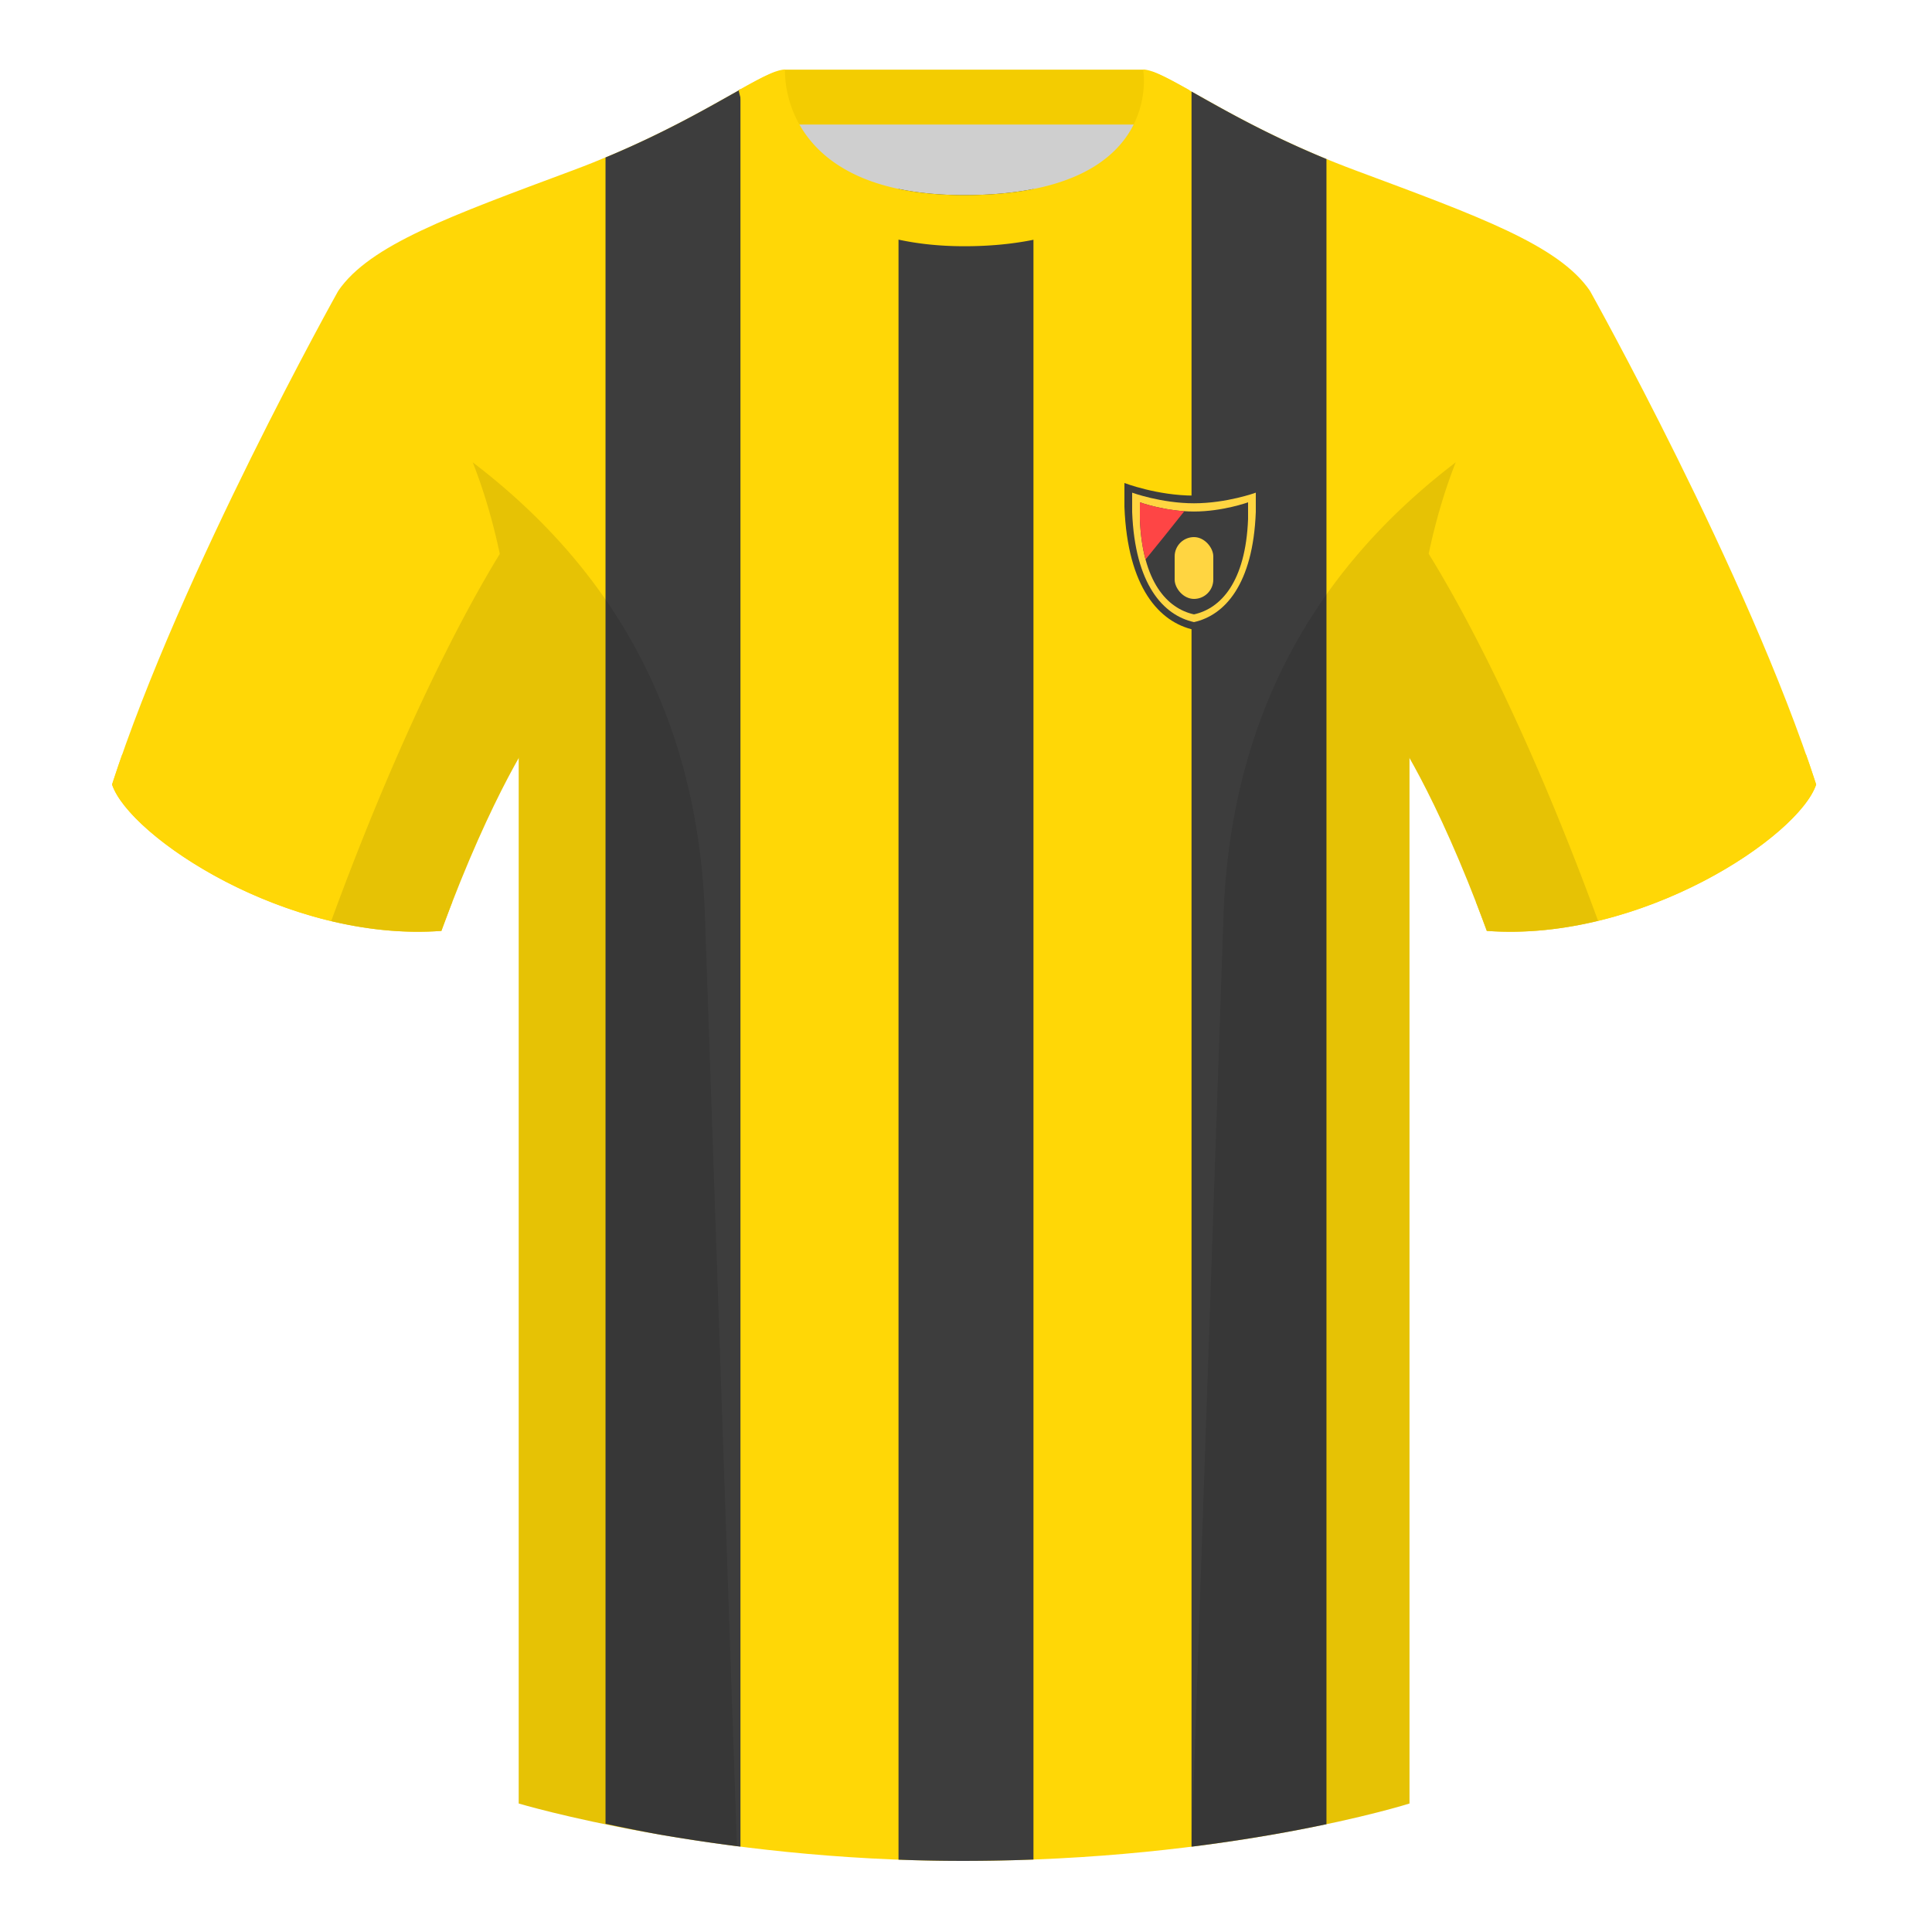
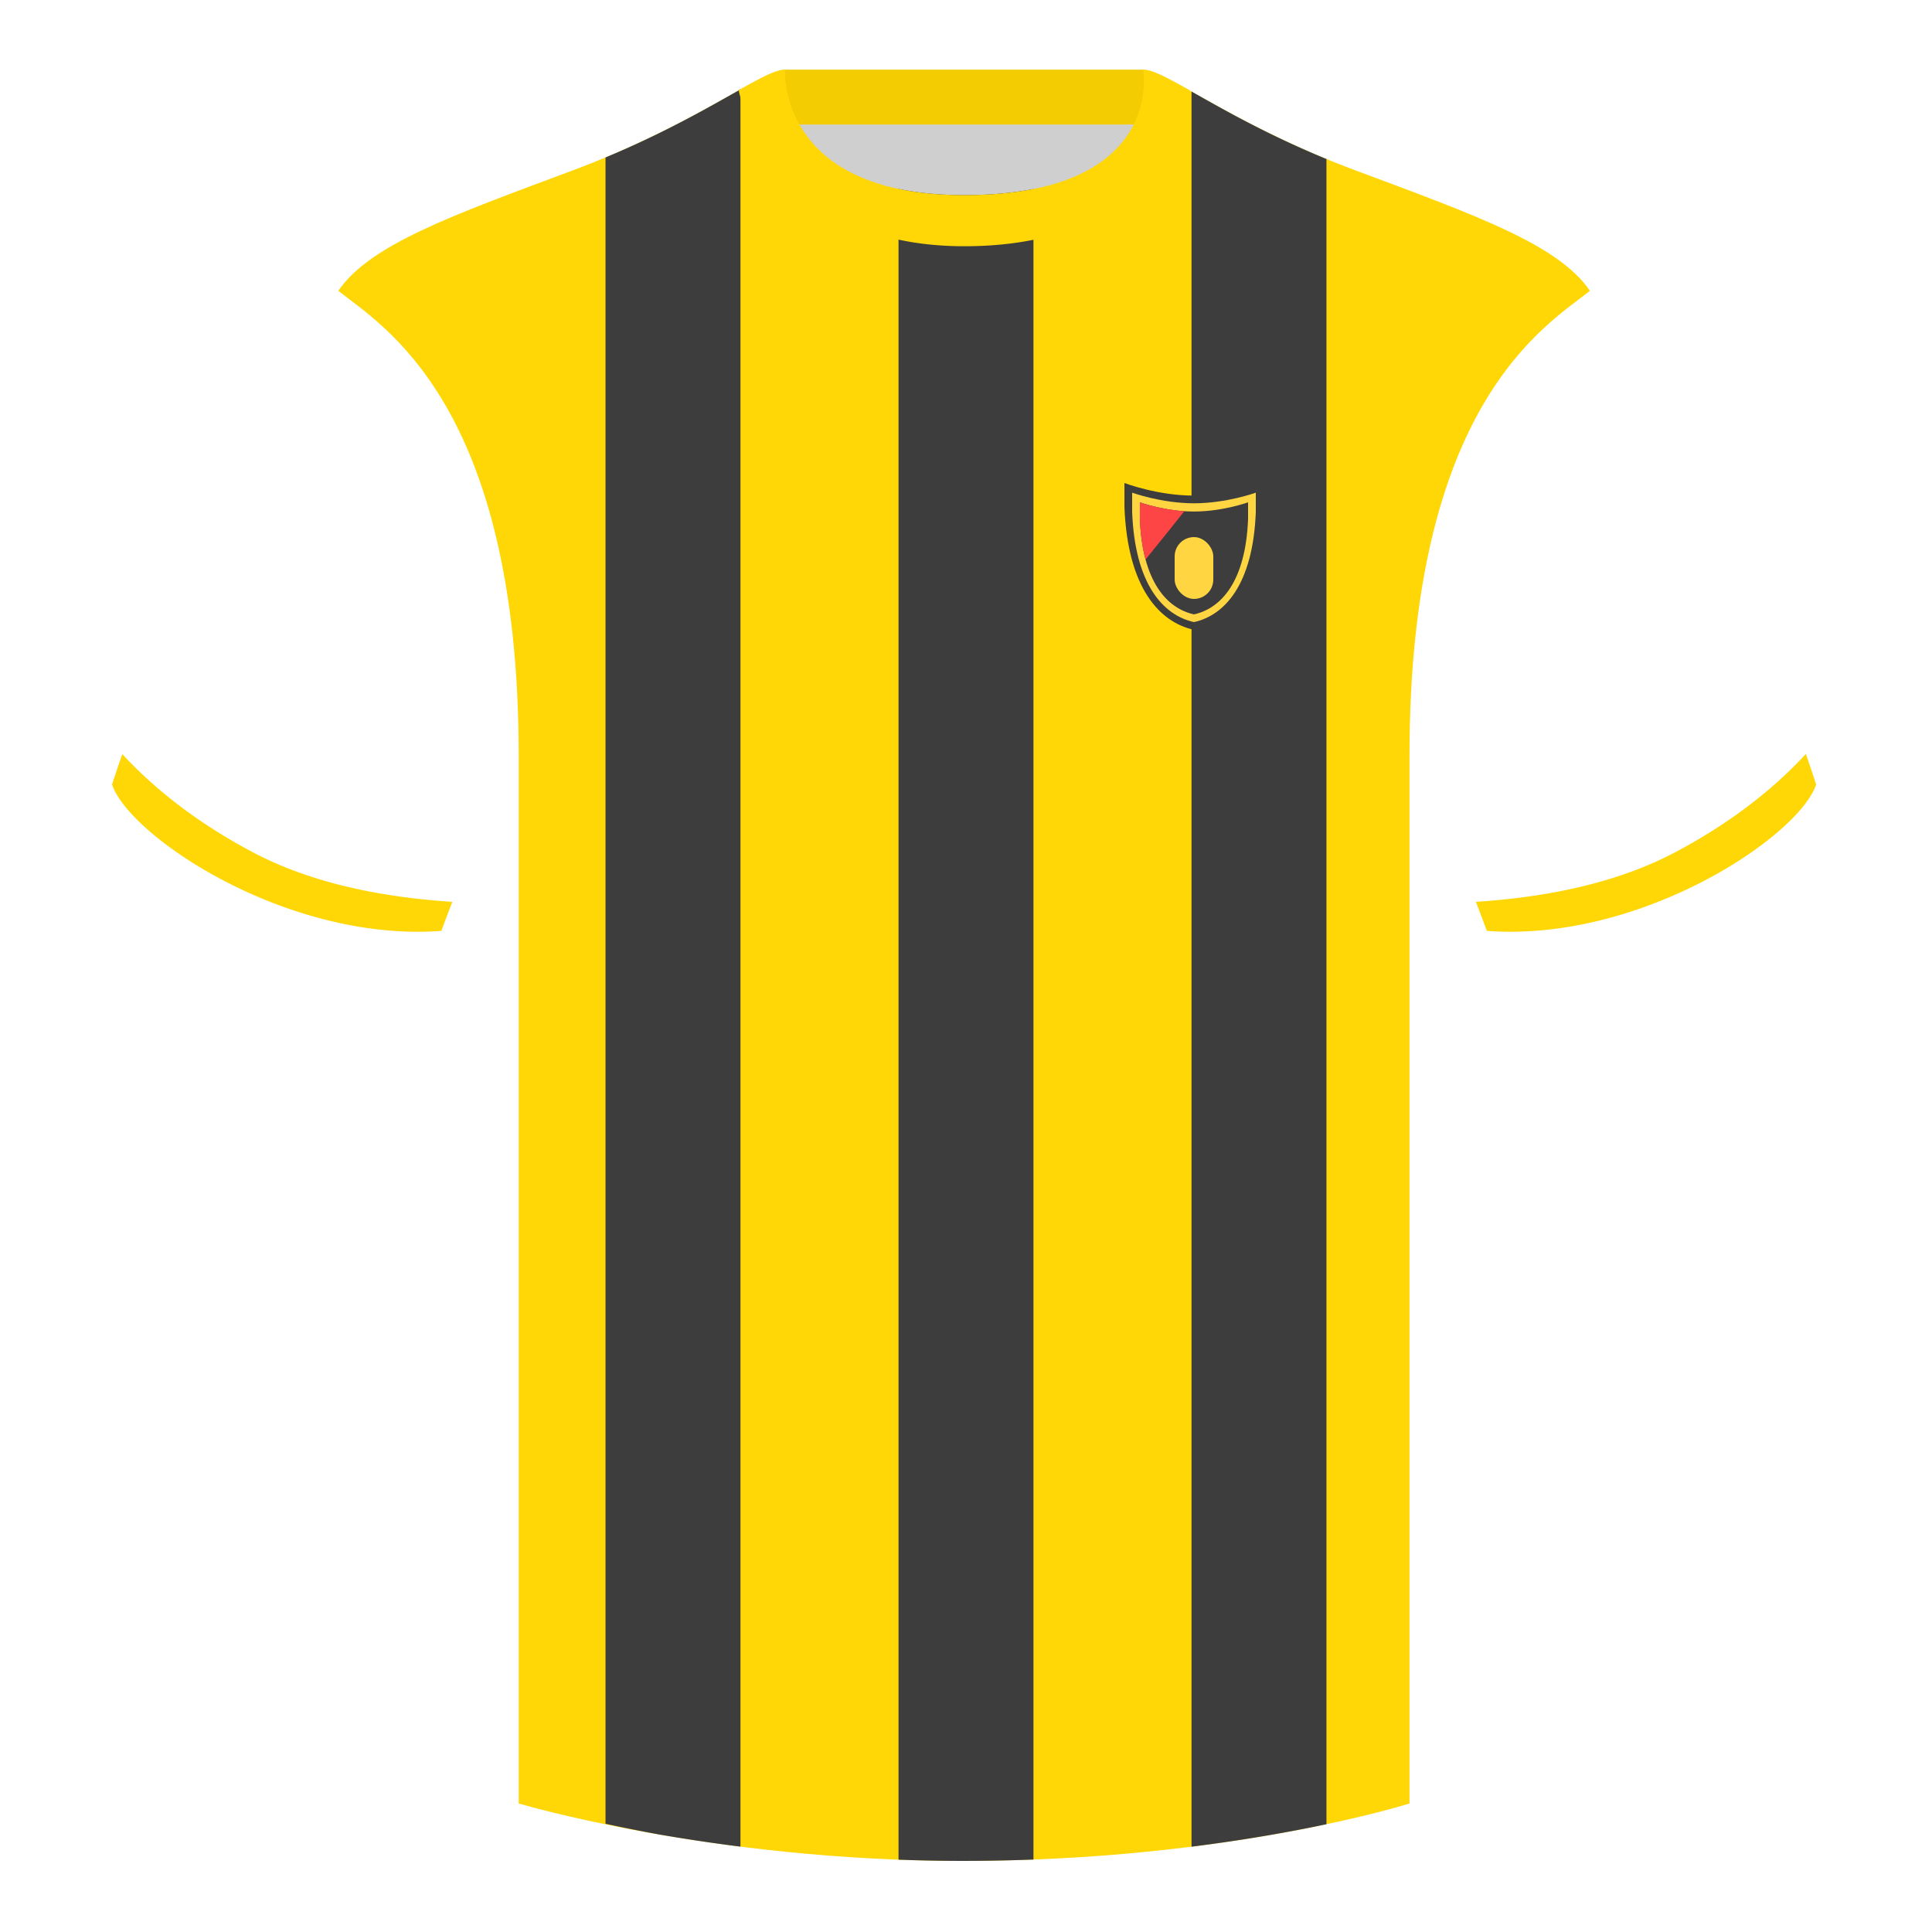
<svg xmlns="http://www.w3.org/2000/svg" width="500" height="500" viewBox="0 0 500 500" fill="none">
  <path fill-rule="evenodd" clip-rule="evenodd" d="M203.003 109.223h93.643V21.928h-93.643v87.295Z" fill="#CFCFCF" />
  <path fill-rule="evenodd" clip-rule="evenodd" d="M202.863 32.228h93.459v-14.2h-93.459v14.2Z" fill="#F3CC01" />
-   <path fill-rule="evenodd" clip-rule="evenodd" d="M87.547 75.258S46.785 148.06 29 203.03c4.445 13.375 45.208 40.86 85.232 37.885 13.34-36.4 24.46-52 24.46-52S141.655 93.83 87.547 75.26Zm323.926 0s40.763 72.801 58.548 127.771c-4.445 13.375-45.208 40.86-85.233 37.885-13.339-36.4-24.459-52-24.459-52s-2.964-95.085 51.144-113.655Z" fill="#FFD706" />
  <path fill-rule="evenodd" clip-rule="evenodd" d="M249.511 57.703c-50.081 0-47.798-39.47-48.742-39.14-7.516 2.618-24.133 14.936-52.439 25.494-31.873 11.886-52.626 19.316-60.782 31.2 11.115 8.915 46.694 28.97 46.694 120.345v271.14s49.658 14.856 114.885 14.856c68.929 0 115.649-14.856 115.649-14.856v-271.14c0-91.375 35.579-111.43 46.699-120.345-8.157-11.885-28.91-19.315-60.782-31.2-28.36-10.576-44.982-22.919-52.479-25.508-.927-.32 4.178 39.154-48.703 39.154Z" fill="#FFD706" />
  <path fill-rule="evenodd" clip-rule="evenodd" d="M170.746 474.792a423.456 423.456 0 0 1-14.038-2.803V40.751c15.284-6.366 26.598-12.934 34.472-17.356l-.009-.05.458-.257V477.91a472.732 472.732 0 0 1-20.883-3.118Zm96.711-425.878v432.334c-5.912.225-12.028.349-18.33.349-5.655 0-11.192-.111-16.591-.315V48.886c4.824 1.02 10.439 1.609 16.973 1.609 6.966 0 12.898-.578 17.948-1.58Zm75.829-7.76v430.952c-9.134 1.93-20.934 4.062-34.921 5.815V23.689c8.018 4.512 19.481 11.114 34.921 17.465Z" fill="#3D3D3D" />
  <path fill-rule="evenodd" clip-rule="evenodd" d="M467.353 195.129a339.576 339.576 0 0 1 2.668 7.899c-4.445 13.375-45.208 40.86-85.232 37.885a423.236 423.236 0 0 0-2.836-7.519c20.795-1.358 37.993-5.637 51.595-12.837 13.428-7.109 24.696-15.585 33.805-25.428Zm-435.698.036c9.103 9.828 20.36 18.291 33.772 25.392 13.611 7.205 30.824 11.485 51.639 12.84a420.297 420.297 0 0 0-2.834 7.517c-40.024 2.975-80.787-24.51-85.232-37.885.836-2.585 1.723-5.21 2.655-7.864Zm276.197-171.82C302.08 20.105 298.124 18 295.844 18c0 0 5.882 32.495-46.335 32.495-48.52 0-46.335-32.495-46.335-32.495-2.28 0-6.236 2.105-12.003 5.345 0 0 7.368 40.38 58.403 40.38 51.478 0 58.278-35.895 58.278-40.38Z" fill="#FFD706" />
-   <path fill-rule="evenodd" clip-rule="evenodd" d="M413.584 238.323c-9.288 2.238-19.065 3.316-28.798 2.592-8.198-22.369-15.557-36.883-20.013-44.748v270.577s-21.102 6.71-55.866 11.111l-.544-.06c1.881-54.795 5.722-166.47 8.276-240.705 2.056-59.755 31.085-95.29 60.099-117.44-2.675 6.781-5.071 14.606-6.999 23.667 7.354 11.852 24.436 42.069 43.831 94.964l.014.042ZM190.716 477.795c-34.248-4.401-56.476-11.051-56.476-11.051V196.172c-4.456 7.867-11.814 22.379-20.01 44.743-9.633.716-19.308-.332-28.51-2.524a.82.82 0 0 1 .02-.096c19.377-52.848 36.305-83.066 43.609-94.944-1.928-9.075-4.327-16.912-7.006-23.701 29.014 22.15 58.044 57.685 60.099 117.44 2.554 74.235 6.396 185.91 8.276 240.705h-.002Z" fill="#000" fill-opacity=".1" />
  <path fill-rule="evenodd" clip-rule="evenodd" d="M291 125s8.47 3.262 18 3.262c9.531 0 18-3.262 18-3.262v6.162c-.809 21.026-9.111 29.886-18 31.838-8.888-1.952-17.191-10.812-18-31.838V125Z" fill="#3D3D3D" />
  <path fill-rule="evenodd" clip-rule="evenodd" d="M293 127.5s7.528 2.75 16 2.75c8.472 0 16-2.75 16-2.75v5.014c-.719 18.812-8.099 26.74-16 28.486-7.901-1.746-15.281-9.674-16-28.486V127.5Z" fill="#FFD541" />
  <path fill-rule="evenodd" clip-rule="evenodd" d="M295 130s6.587 2.381 14 2.381S323 130 323 130v4.34c-.629 16.286-7.087 23.148-14 24.66-6.913-1.512-13.371-8.374-14-24.66V130Z" fill="#3D3D3D" />
  <path d="M306.509 132.295C300.173 131.869 295 130 295 130v4.34c.156 4.043.672 7.506 1.464 10.45 2.789-3.389 6.85-8.468 10.045-12.495Z" fill="#FE4545" />
  <rect x="304" y="139" width="10" height="16" rx="5" fill="#FFD541" />
</svg>